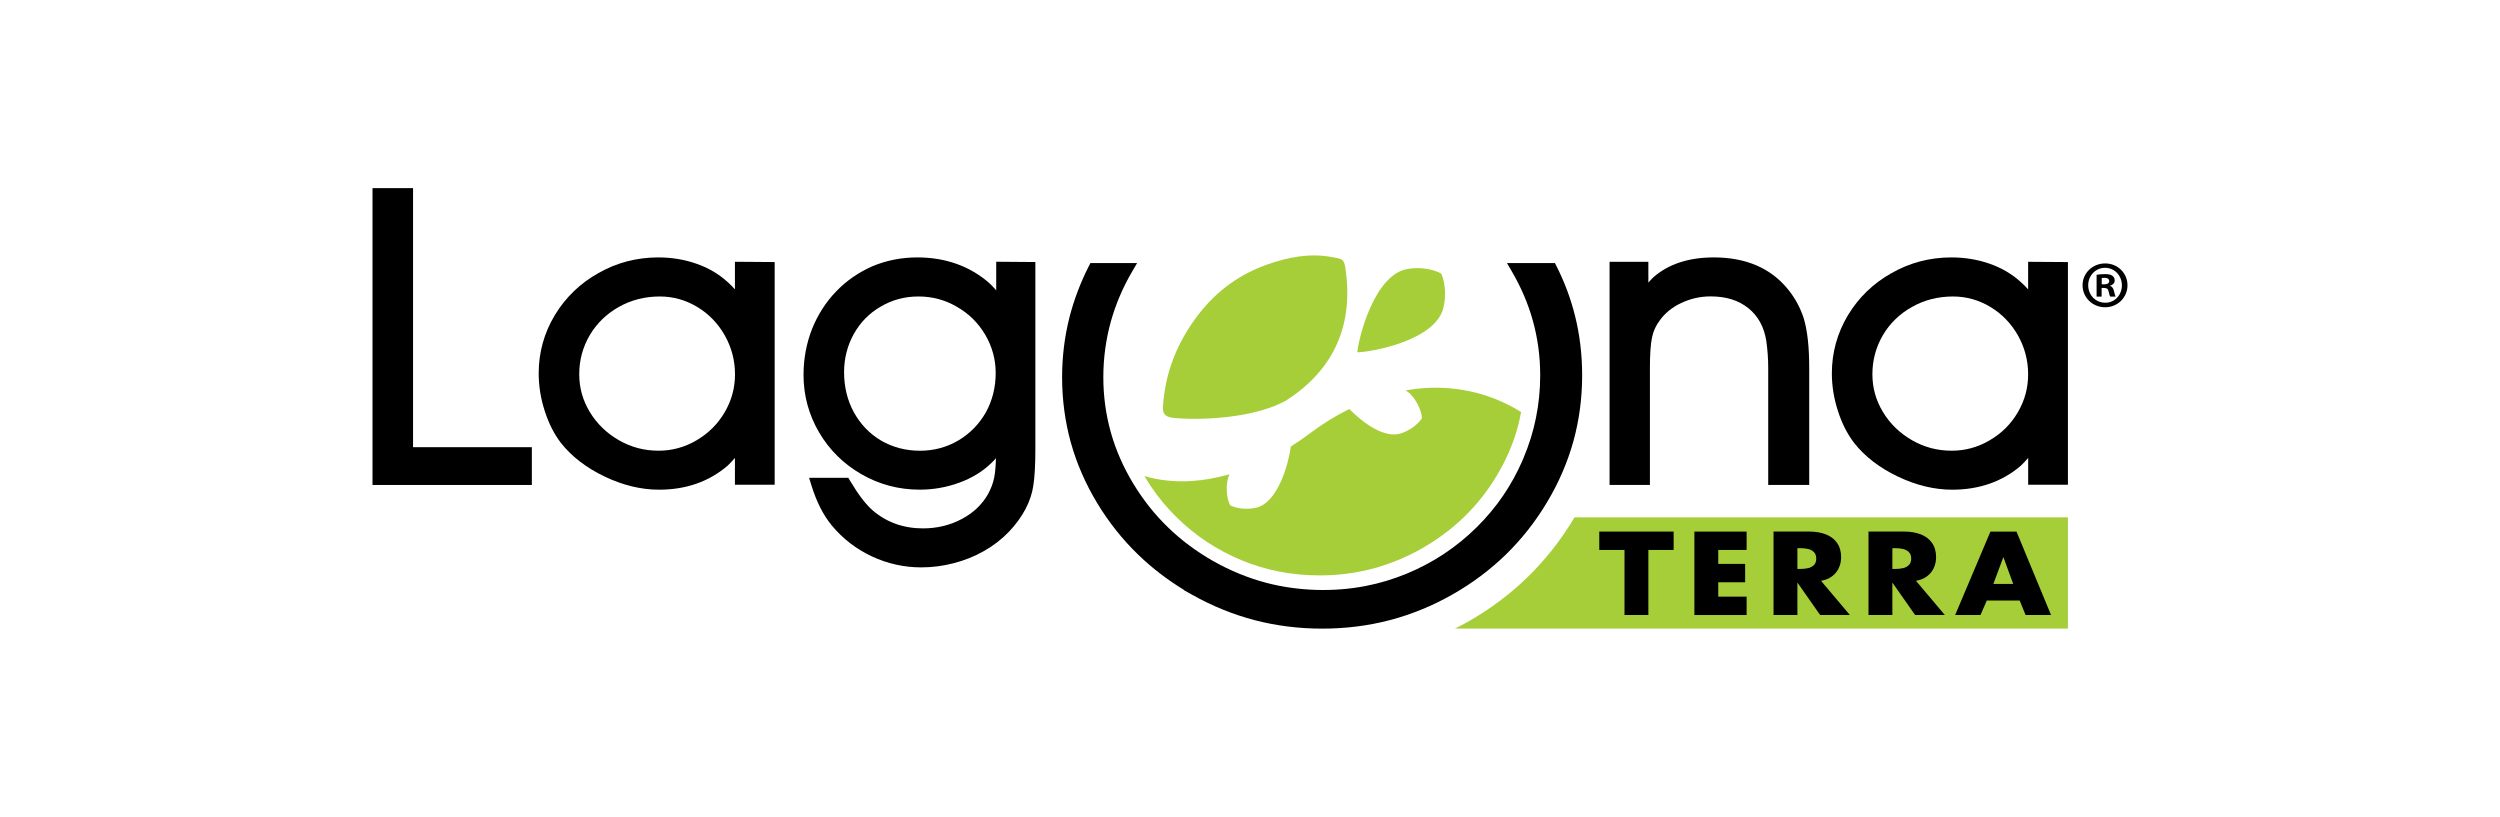
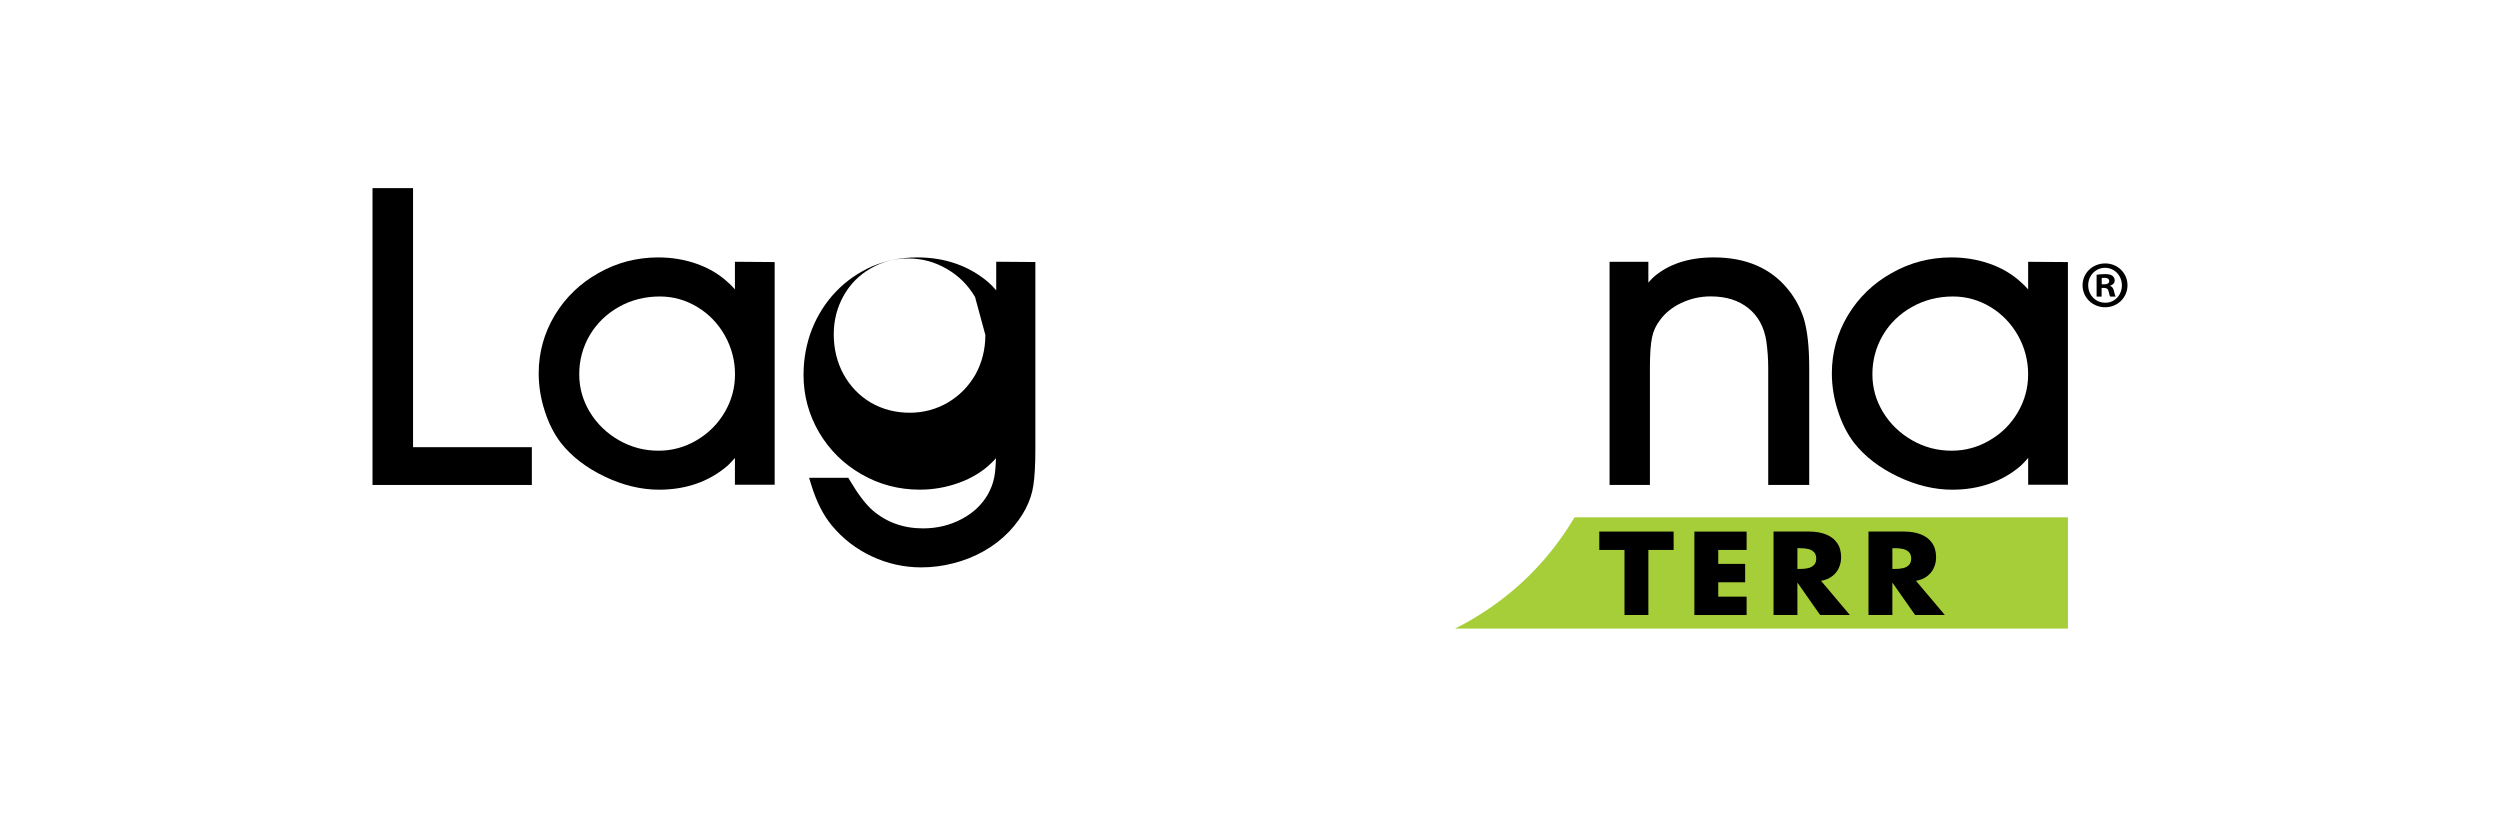
<svg xmlns="http://www.w3.org/2000/svg" width="661.05" height="215.97">
  <style type="text/css">.st0{fill-rule:evenodd;clip-rule:evenodd;fill:#A6CE38;}
	.st1{fill:#A6CE38;}</style>
  <g>
    <title>background</title>
    <rect fill="none" id="canvas_background" height="217.97" width="663.05" y="-1" x="-1" />
  </g>
  <g>
    <title>Layer 1</title>
    <g id="svg_1">
      <g id="svg_2">
        <polygon id="svg_3" points="109.22,49.745 98.5,49.745 98.5,128.235 140.63,128.235 140.63,118.245 109.22,118.245 " />
      </g>
      <g id="svg_4">
        <path id="svg_5" d="m194.34,76.525c-0.61,-0.7 -1.25,-1.34 -1.9,-1.91c-2.33,-2.14 -5.13,-3.79 -8.31,-4.89c-3.14,-1.1 -6.54,-1.66 -10.09,-1.66c-5.66,0 -10.98,1.39 -15.78,4.13c-4.84,2.7 -8.73,6.45 -11.57,11.16c-2.82,4.7 -4.25,9.87 -4.25,15.37c0,3.29 0.53,6.62 1.58,9.88c1.04,3.28 2.48,6.13 4.29,8.5c2.84,3.6 6.73,6.6 11.56,8.9c4.82,2.31 9.66,3.48 14.38,3.48c7.09,0 13.16,-2.1 18.08,-6.29c0.69,-0.65 1.36,-1.35 2,-2.11l0,7.09l10.51,0l0,-58.88l-10.51,-0.08l0,7.31l0.01,0zm-2.69,12.16c1.79,3.2 2.7,6.65 2.7,10.26c0,3.64 -0.9,6.94 -2.74,10.08c-1.8,3.08 -4.3,5.57 -7.43,7.4c-3.08,1.82 -6.45,2.75 -10.03,2.75c-3.8,0 -7.23,-0.9 -10.48,-2.76c-3.22,-1.84 -5.8,-4.33 -7.68,-7.41c-1.9,-3.14 -2.83,-6.43 -2.83,-10.06c0,-3.71 0.94,-7.18 2.79,-10.33c1.85,-3.12 4.43,-5.63 7.69,-7.46c3.24,-1.83 6.89,-2.76 10.83,-2.76c3.51,0 6.84,0.93 9.88,2.76c3.03,1.81 5.49,4.35 7.3,7.53z" />
      </g>
      <g id="svg_6">
        <path id="svg_7" d="m472.87,76.615c-4.54,-5.67 -11.16,-8.55 -19.68,-8.55c-6.64,0 -12.01,1.75 -15.99,5.24c-0.44,0.42 -0.88,0.89 -1.34,1.42l0,-5.5l-10.26,0l0,59l10.67,0l0,-30.97c0,-3.62 0.19,-6.35 0.58,-8.12c0.34,-1.63 1.03,-3.12 2.08,-4.49c1.36,-1.88 3.23,-3.39 5.57,-4.5c2.47,-1.18 5.09,-1.77 7.8,-1.77c4.12,0 7.39,1.02 9.99,3.11c2.59,2.08 4.15,4.92 4.75,8.65c0.34,2.36 0.51,4.76 0.51,7.12l0,30.97l10.84,0l0,-30.97c0,-5.53 -0.47,-9.8 -1.44,-13.06c-0.92,-2.82 -2.25,-5.3 -4.08,-7.58z" />
      </g>
      <g id="svg_8">
-         <path id="svg_9" d="m263.44,76.795c-0.67,-0.79 -1.36,-1.5 -2.05,-2.12c-5.13,-4.38 -11.47,-6.61 -18.84,-6.61c-4.17,0 -8.15,0.78 -11.85,2.33c-3.71,1.63 -6.96,3.89 -9.64,6.7c-2.71,2.81 -4.84,6.15 -6.34,9.9c-1.49,3.79 -2.25,7.87 -2.25,12.15c0,5.43 1.39,10.54 4.12,15.2c2.72,4.63 6.48,8.34 11.18,11.04c4.69,2.71 9.88,4.09 15.42,4.09c3.59,0 7.12,-0.62 10.47,-1.85c3.37,-1.23 6.24,-3 8.5,-5.22c0.4,-0.36 0.8,-0.78 1.19,-1.26c-0.06,2.08 -0.2,3.73 -0.43,4.94c-0.27,1.55 -0.87,3.14 -1.75,4.71c-1.58,2.72 -3.9,4.89 -6.92,6.47c-3.06,1.62 -6.49,2.45 -10.18,2.45c-5.19,0 -9.69,-1.62 -13.36,-4.8c-1.81,-1.58 -3.81,-4.21 -5.94,-7.81l-0.46,-0.77l-10.37,0l0.63,2.04c1.35,4.34 3.1,7.79 5.36,10.55c2.88,3.48 6.44,6.24 10.58,8.18c4.15,1.94 8.55,2.92 13.07,2.92c2.88,0 5.78,-0.37 8.61,-1.11c2.85,-0.73 5.53,-1.81 7.99,-3.21c2.51,-1.42 4.76,-3.17 6.69,-5.19c3.6,-3.84 5.74,-7.92 6.36,-12.1c0.36,-2.26 0.54,-5.53 0.54,-9.72l0,-49.41l-10.35,-0.08l0,7.59l0.02,0zm-2.89,11.78c1.81,3.1 2.73,6.48 2.73,10.05c0,3.76 -0.87,7.26 -2.58,10.38c-1.82,3.18 -4.21,5.62 -7.29,7.46c-3.06,1.8 -6.47,2.72 -10.13,2.72c-3.75,0 -7.21,-0.9 -10.26,-2.66c-3.08,-1.83 -5.45,-4.28 -7.23,-7.49c-1.72,-3.14 -2.6,-6.71 -2.6,-10.62c0,-3.64 0.87,-7.05 2.59,-10.13c1.74,-3.1 4.07,-5.46 7.12,-7.23c3.07,-1.79 6.33,-2.66 9.96,-2.66c3.69,0 7.03,0.9 10.2,2.75c3.17,1.82 5.62,4.26 7.49,7.43z" />
+         <path id="svg_9" d="m263.44,76.795c-0.67,-0.79 -1.36,-1.5 -2.05,-2.12c-5.13,-4.38 -11.47,-6.61 -18.84,-6.61c-4.17,0 -8.15,0.78 -11.85,2.33c-3.71,1.63 -6.96,3.89 -9.64,6.7c-2.71,2.81 -4.84,6.15 -6.34,9.9c-1.49,3.79 -2.25,7.87 -2.25,12.15c0,5.43 1.39,10.54 4.12,15.2c2.72,4.63 6.48,8.34 11.18,11.04c4.69,2.71 9.88,4.09 15.42,4.09c3.59,0 7.12,-0.62 10.47,-1.85c3.37,-1.23 6.24,-3 8.5,-5.22c0.4,-0.36 0.8,-0.78 1.19,-1.26c-0.06,2.08 -0.2,3.73 -0.43,4.94c-0.27,1.55 -0.87,3.14 -1.75,4.71c-1.58,2.72 -3.9,4.89 -6.92,6.47c-3.06,1.62 -6.49,2.45 -10.18,2.45c-5.19,0 -9.69,-1.62 -13.36,-4.8c-1.81,-1.58 -3.81,-4.21 -5.94,-7.81l-0.46,-0.77l-10.37,0l0.63,2.04c1.35,4.34 3.1,7.79 5.36,10.55c2.88,3.48 6.44,6.24 10.58,8.18c4.15,1.94 8.55,2.92 13.07,2.92c2.88,0 5.78,-0.37 8.61,-1.11c2.85,-0.73 5.53,-1.81 7.99,-3.21c2.51,-1.42 4.76,-3.17 6.69,-5.19c3.6,-3.84 5.74,-7.92 6.36,-12.1c0.36,-2.26 0.54,-5.53 0.54,-9.72l0,-49.41l-10.35,-0.08l0,7.59l0.02,0zm-2.89,11.78c0,3.76 -0.87,7.26 -2.58,10.38c-1.82,3.18 -4.21,5.62 -7.29,7.46c-3.06,1.8 -6.47,2.72 -10.13,2.72c-3.75,0 -7.21,-0.9 -10.26,-2.66c-3.08,-1.83 -5.45,-4.28 -7.23,-7.49c-1.72,-3.14 -2.6,-6.71 -2.6,-10.62c0,-3.64 0.87,-7.05 2.59,-10.13c1.74,-3.1 4.07,-5.46 7.12,-7.23c3.07,-1.79 6.33,-2.66 9.96,-2.66c3.69,0 7.03,0.9 10.2,2.75c3.17,1.82 5.62,4.26 7.49,7.43z" />
      </g>
      <g id="svg_10">
        <path id="svg_11" d="m536.28,69.225l0,7.3c-0.61,-0.7 -1.25,-1.34 -1.9,-1.91c-2.33,-2.14 -5.13,-3.79 -8.31,-4.89c-3.14,-1.1 -6.53,-1.66 -10.09,-1.66c-5.66,0 -10.98,1.39 -15.78,4.13c-4.83,2.69 -8.73,6.45 -11.57,11.16c-2.82,4.71 -4.25,9.88 -4.25,15.37c0,3.3 0.53,6.62 1.59,9.88c1.04,3.28 2.48,6.13 4.29,8.5c2.84,3.6 6.73,6.6 11.56,8.9c4.83,2.31 9.66,3.48 14.38,3.48c7.09,0 13.16,-2.1 18.09,-6.29c0.69,-0.65 1.36,-1.35 2,-2.11l0,7.09l10.51,0l0,-58.88l-10.52,-0.07zm0,29.72c0,3.64 -0.9,6.94 -2.73,10.08c-1.84,3.13 -4.27,5.55 -7.44,7.4c-3.08,1.82 -6.45,2.75 -10.03,2.75c-3.8,0 -7.22,-0.9 -10.48,-2.76c-3.22,-1.84 -5.8,-4.33 -7.67,-7.41c-1.91,-3.14 -2.83,-6.43 -2.83,-10.06c0,-3.71 0.94,-7.18 2.78,-10.33c1.85,-3.13 4.44,-5.64 7.7,-7.46c3.24,-1.83 6.88,-2.76 10.83,-2.76c3.51,0 6.84,0.93 9.88,2.76c3.03,1.82 5.49,4.36 7.3,7.54c1.79,3.19 2.69,6.64 2.69,10.25z" />
      </g>
      <g id="svg_12">
        <g id="svg_13">
          <path id="svg_14" d="m562.55,75.435c0,3.24 -2.61,5.81 -5.92,5.81c-3.31,0 -5.96,-2.57 -5.96,-5.81c0,-3.24 2.64,-5.78 5.99,-5.78c3.28,0 5.89,2.54 5.89,5.78zm-10.39,0c0,2.57 1.94,4.61 4.51,4.61c2.5,0.04 4.4,-2.05 4.4,-4.58c0,-2.57 -1.9,-4.65 -4.47,-4.65c-2.5,0 -4.44,2.08 -4.44,4.62zm3.56,2.99l-1.34,0l0,-5.77c0.53,-0.08 1.27,-0.18 2.22,-0.18c1.09,0 1.58,0.18 1.97,0.46c0.35,0.24 0.6,0.66 0.6,1.23c0,0.71 -0.53,1.16 -1.2,1.37l0,0.07c0.56,0.18 0.84,0.64 1.02,1.41c0.18,0.88 0.32,1.2 0.42,1.41l-1.41,0c-0.18,-0.21 -0.28,-0.71 -0.46,-1.41c-0.11,-0.6 -0.46,-0.88 -1.2,-0.88l-0.63,0l0,2.29l0.01,0zm0.03,-3.24l0.63,0c0.74,0 1.34,-0.24 1.34,-0.84c0,-0.53 -0.39,-0.89 -1.24,-0.89c-0.35,0 -0.6,0.04 -0.74,0.08l0,1.65l0.01,0z" />
        </g>
      </g>
      <g id="svg_15">
        <g id="svg_16">
-           <path id="svg_17" d="m411.58,70.415l-0.43,-0.86l-12.68,0l1.37,2.36c2.38,4.08 4.21,8.37 5.44,12.75c1.31,4.67 1.98,9.57 1.98,14.55c0,3.8 -0.37,7.59 -1.12,11.26c-0.73,3.65 -1.85,7.23 -3.31,10.66l-0.32,0.77c-1.39,3.17 -3.05,6.19 -4.95,9c-2.05,3.03 -4.44,5.9 -7.11,8.53c-2.63,2.6 -5.52,4.96 -8.6,7l-0.15,0.1c-3.03,2 -6.3,3.73 -9.72,5.14c-3.47,1.44 -7.11,2.54 -10.8,3.26c-8.47,1.66 -17.86,1.41 -26.37,-0.83c-4.8,-1.27 -9.49,-3.19 -13.95,-5.71c-4.46,-2.53 -8.51,-5.54 -12.02,-8.95c-3.53,-3.41 -6.63,-7.33 -9.23,-11.65c-2.61,-4.31 -4.59,-8.85 -5.9,-13.51c-1.31,-4.68 -1.97,-9.57 -1.97,-14.53c0,-5.02 0.67,-9.96 1.98,-14.7c1.26,-4.54 3.14,-8.96 5.57,-13.13l1.38,-2.36l-12.35,0l-0.44,0.86c-2.2,4.34 -3.91,8.87 -5.09,13.47c-1.3,5.11 -1.95,10.45 -1.95,15.86c0,5.96 0.78,11.77 2.31,17.27c1.53,5.5 3.87,10.87 6.95,15.98c3.07,5.08 6.74,9.7 10.93,13.73c3.58,3.46 7.64,6.57 12.08,9.28l-0.05,0.04l2.24,1.26c5.31,2.97 10.87,5.22 16.53,6.69c5.66,1.47 11.64,2.22 17.78,2.22c6.17,0 12.17,-0.75 17.85,-2.24c5.7,-1.49 11.26,-3.76 16.53,-6.75c5.24,-2.97 10.01,-6.54 14.18,-10.59c4.16,-4.05 7.82,-8.7 10.87,-13.8c3.09,-5.14 5.44,-10.58 6.99,-16.15c1.54,-5.56 2.32,-11.43 2.32,-17.46c0,-5.41 -0.63,-10.7 -1.88,-15.71c-1.13,-4.53 -2.77,-8.93 -4.89,-13.11z" />
-         </g>
+           </g>
        <g id="svg_18">
-           <path id="svg_19" d="m358.9,93.155c0.33,-3.8 4.53,-20.73 13.42,-22.06c5.43,-0.81 8.75,1.24 8.75,1.24s1.81,3.47 0.64,8.87c-1.93,8.82 -19.01,11.88 -22.81,11.95z" class="st0" />
-         </g>
+           </g>
        <g id="svg_20">
-           <path id="svg_21" d="m309.7,110.405c-1.47,-0.26 -2.31,-0.97 -2.2,-2.79c0.57,-9.17 3.84,-17.26 9.42,-24.49c4.83,-6.26 11.04,-10.75 18.46,-13.29c5.24,-1.8 10.71,-2.91 16.38,-1.93c3.69,0.64 3.7,0.54 4.16,4.28c1.81,14.61 -3.75,26 -15.92,33.76c-10.18,5.56 -26.96,5.04 -30.3,4.46z" class="st1" />
-         </g>
+           </g>
        <g id="svg_22">
          <g id="svg_23">
-             <path id="svg_24" d="m383.25,102.665c-3.87,-0.32 -7.75,-0.11 -11.59,0.56c0.59,0.34 1.12,0.76 1.56,1.27c2.71,3.14 2.77,6.07 2.77,6.07s-1.45,2.55 -5.32,3.96c-4.54,1.66 -10.37,-2.82 -13.89,-6.37c-3.63,1.79 -7.13,3.95 -10.43,6.45c-1.62,1.22 -3.31,2.38 -5.04,3.47c-0.44,3.76 -3.21,15.09 -9.43,16.24c-4.05,0.75 -6.59,-0.7 -6.59,-0.7s-1.45,-2.55 -0.71,-6.63c0.1,-0.55 0.29,-1.08 0.54,-1.57c-3.33,0.95 -6.69,1.56 -10.02,1.77c-4.26,0.27 -8.47,-0.12 -12.48,-1.3c0.57,0.97 1.17,1.93 1.8,2.86c1.93,2.85 4.14,5.51 6.61,7.95c2.48,2.45 5.15,4.63 8.01,6.53l0,0c2.87,1.9 5.94,3.53 9.19,4.89c3.25,1.35 6.6,2.36 10.05,3.03c3.44,0.67 7,1 10.66,1c4.83,0 9.49,-0.59 13.97,-1.77c4.49,-1.19 8.83,-2.97 13.01,-5.33c4.17,-2.37 7.92,-5.15 11.22,-8.35c3.3,-3.2 6.17,-6.82 8.6,-10.86c2.43,-4.03 4.26,-8.21 5.48,-12.55c0.4,-1.42 0.73,-2.87 0.99,-4.33c-6.03,-3.77 -12.46,-5.76 -18.96,-6.29z" class="st1" />
-           </g>
+             </g>
        </g>
      </g>
      <path id="svg_25" d="m416.33,136.785c-0.06,0.11 -0.12,0.22 -0.19,0.33c-3.4,5.69 -7.51,10.9 -12.19,15.46c-4.67,4.56 -10.02,8.55 -15.88,11.87c-1.11,0.63 -2.24,1.2 -3.36,1.77l162.09,0l0,-29.43l-130.47,0z" class="st1" />
      <g id="svg_26">
        <g id="svg_27">
          <path id="svg_28" d="m435.86,145.415l0,17.2l-6.31,0l0,-17.2l-6.67,0l0,-4.86l19.66,0l0,4.86l-6.68,0z" />
          <path id="svg_29" d="m461.84,145.415l-7.5,0l0,3.69l7.11,0l0,4.86l-7.11,0l0,3.8l7.5,0l0,4.86l-13.81,0l0,-22.06l13.81,0l0,4.85z" />
          <path id="svg_30" d="m481.51,153.575l7.63,9.04l-7.86,0l-5.95,-8.49l-0.06,0l0,8.49l-6.31,0l0,-22.06l9.43,0c1.64,0 3.1,0.24 4.37,0.73c1.27,0.49 2.27,1.24 2.99,2.26c0.72,1.02 1.08,2.29 1.08,3.8c0,1.03 -0.21,1.98 -0.62,2.86c-0.41,0.88 -1.01,1.62 -1.81,2.2c-0.8,0.6 -1.76,0.98 -2.89,1.17zm-6.24,-8.63l0,5.5l0.61,0c0.82,0 1.55,-0.07 2.18,-0.21c0.63,-0.14 1.15,-0.41 1.57,-0.82c0.42,-0.41 0.62,-0.98 0.62,-1.72c0,-0.74 -0.21,-1.32 -0.62,-1.72c-0.42,-0.41 -0.94,-0.68 -1.56,-0.82c-0.63,-0.14 -1.36,-0.21 -2.18,-0.21l-0.62,0z" />
          <path id="svg_31" d="m506.62,153.575l7.63,9.04l-7.86,0l-5.95,-8.49l-0.06,0l0,8.49l-6.31,0l0,-22.06l9.43,0c1.64,0 3.09,0.24 4.37,0.73c1.27,0.49 2.27,1.24 2.99,2.26c0.72,1.02 1.08,2.29 1.08,3.8c0,1.03 -0.21,1.98 -0.62,2.86c-0.41,0.88 -1.01,1.62 -1.81,2.2c-0.8,0.6 -1.76,0.98 -2.89,1.17zm-6.24,-8.63l0,5.5l0.61,0c0.82,0 1.55,-0.07 2.18,-0.21c0.63,-0.14 1.15,-0.41 1.57,-0.82c0.42,-0.41 0.62,-0.98 0.62,-1.72c0,-0.74 -0.21,-1.32 -0.62,-1.72c-0.42,-0.41 -0.94,-0.68 -1.57,-0.82s-1.35,-0.21 -2.18,-0.21l-0.61,0z" />
-           <path id="svg_32" d="m534.04,158.785l-8.69,0l-1.67,3.84l-6.7,0l9.33,-22.06l6.89,0l9.14,22.06l-6.73,0l-1.57,-3.84zm-1.71,-4.39l-2.57,-7.02l-0.06,0l-2.61,7.02l5.24,0z" />
        </g>
      </g>
    </g>
  </g>
</svg>